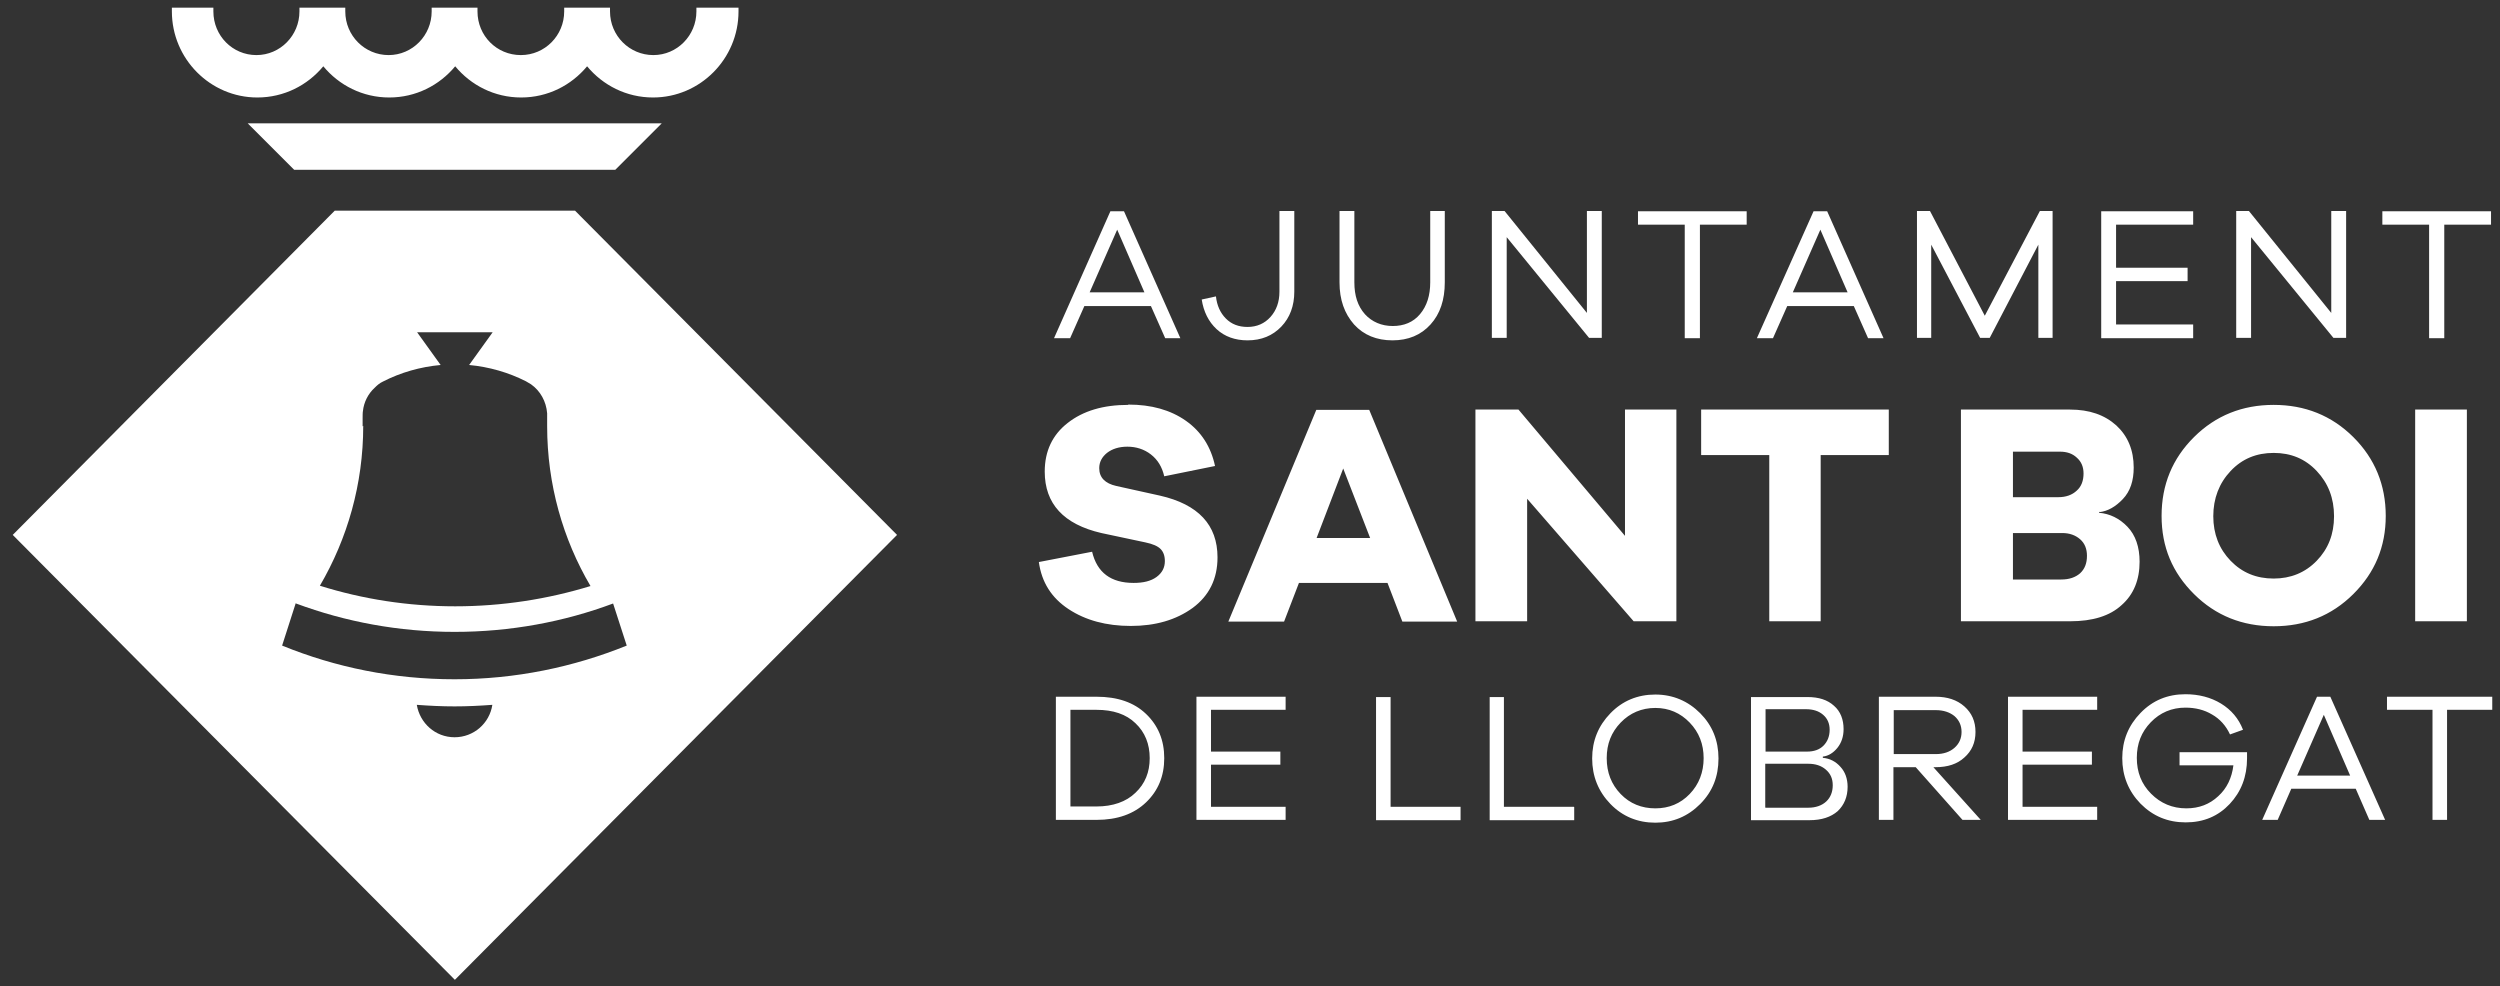
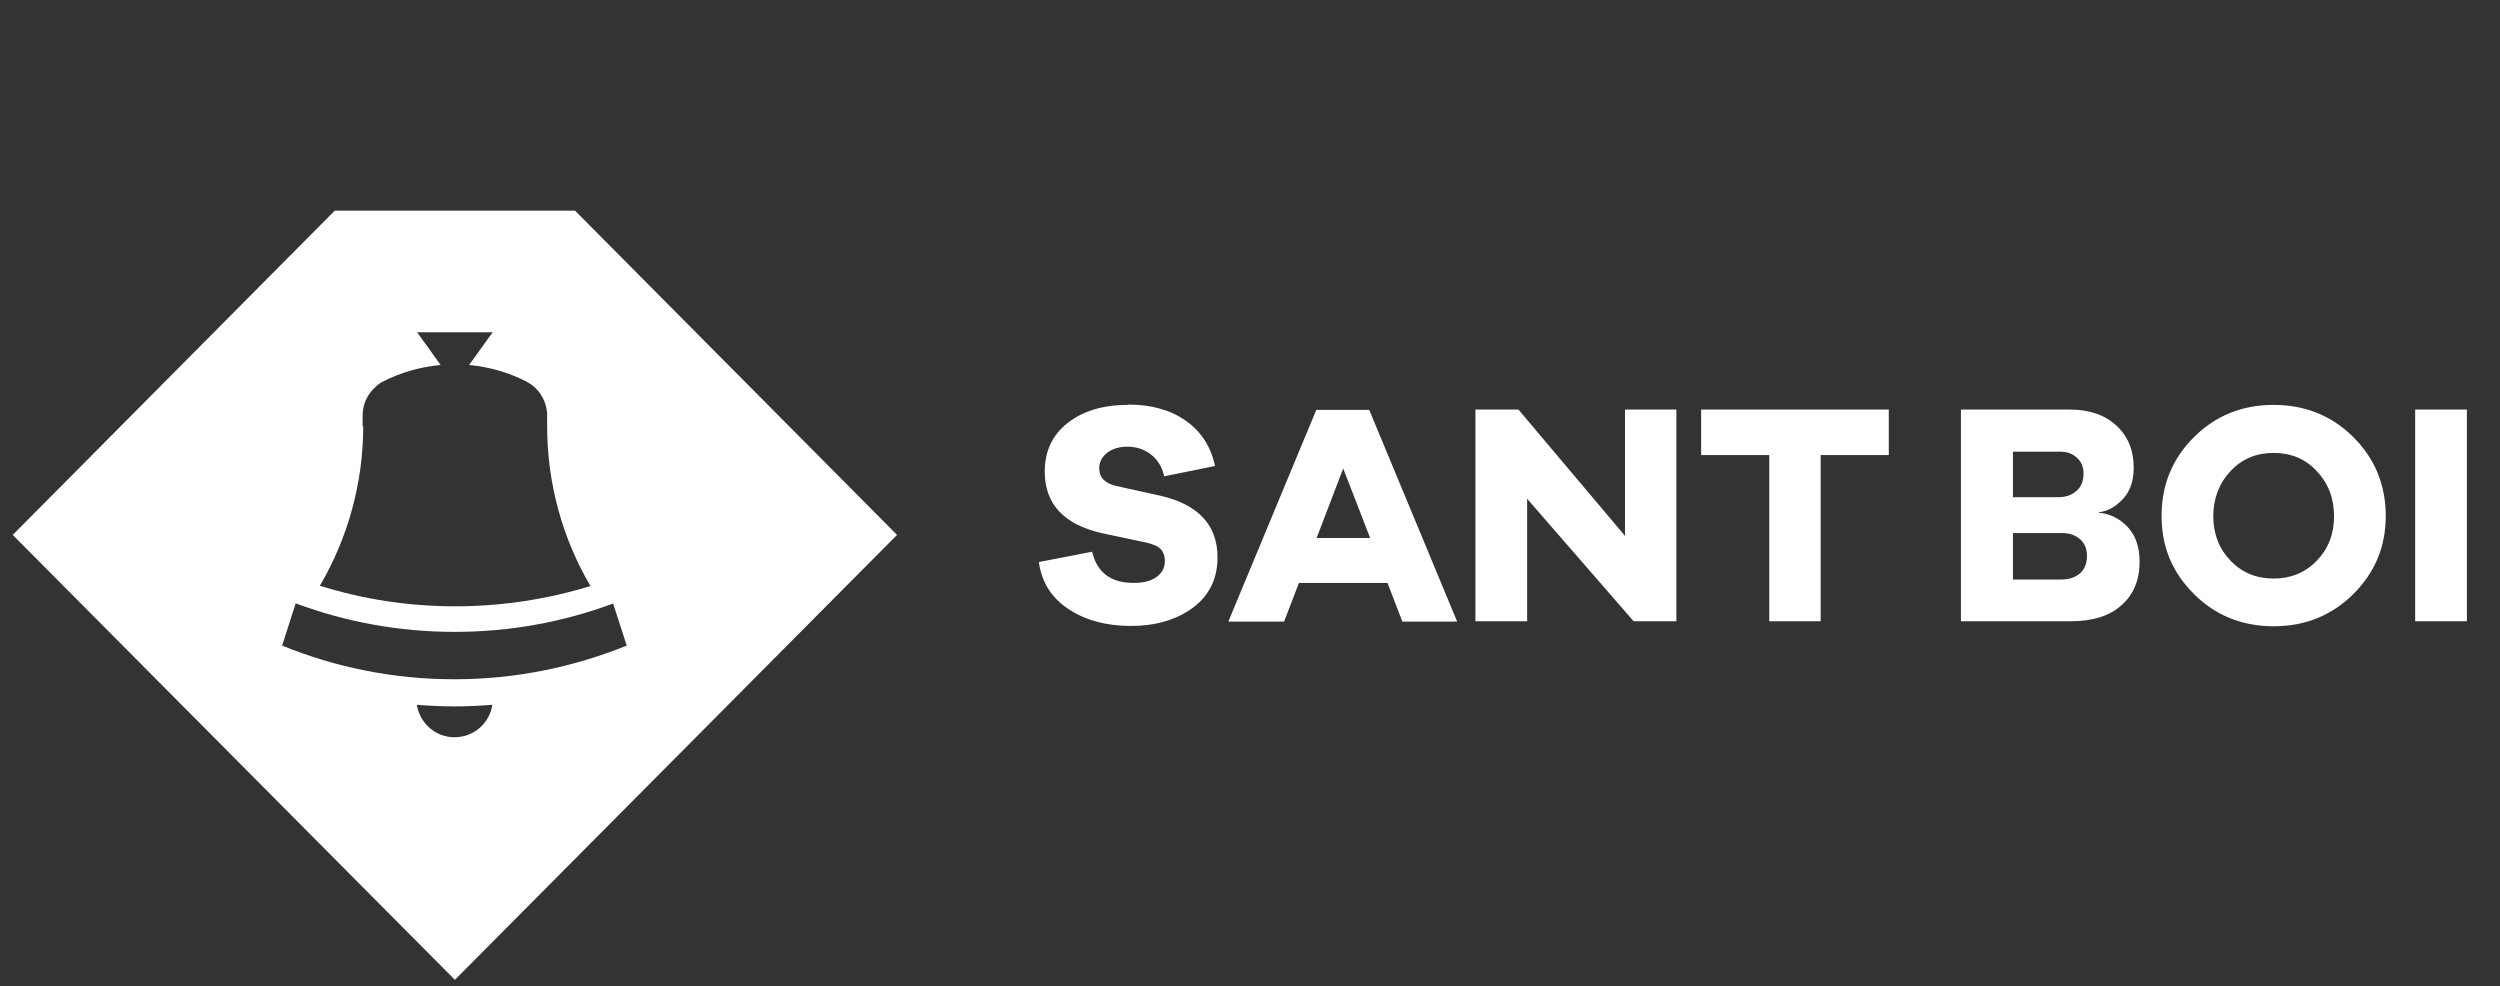
<svg xmlns="http://www.w3.org/2000/svg" width="185" height="73" viewBox="0 0 185 73" fill="none">
  <rect x="0" y="0" width="185" height="73" fill="#333333" stroke="none" />
  <path d="M33.639 54.557C32.218 54.557 31.072 53.519 30.843 52.158C31.76 52.227 32.699 52.273 33.639 52.273C34.578 52.273 35.517 52.227 36.434 52.158C36.228 53.519 35.059 54.557 33.639 54.557ZM21.907 44.659C25.573 46.02 29.514 46.759 33.639 46.759C37.763 46.759 41.727 46.02 45.37 44.659L46.378 47.774C42.437 49.366 38.152 50.266 33.639 50.266C29.125 50.266 24.84 49.389 20.876 47.774L21.884 44.636L21.907 44.659ZM26.834 31.554C26.834 31.231 26.834 31.254 26.834 30.954C26.834 30.862 26.834 30.493 26.856 30.424C26.925 29.755 27.246 29.132 27.727 28.694C27.91 28.509 28.094 28.347 28.346 28.232C29.652 27.563 31.095 27.148 32.607 27.009L30.866 24.587H36.457L34.715 27.009C36.205 27.148 37.625 27.563 38.908 28.209C39.046 28.278 39.16 28.37 39.298 28.44C39.985 28.924 40.421 29.709 40.489 30.585C40.489 30.631 40.489 30.839 40.489 31.047C40.489 31.324 40.489 31.254 40.489 31.531C40.489 35.846 41.658 39.906 43.697 43.367C40.535 44.336 37.167 44.867 33.684 44.867C30.202 44.867 26.833 44.336 23.672 43.344C25.711 39.86 26.879 35.823 26.879 31.508M42.529 15.589H24.771L0.942 39.583L33.661 72.507L66.381 39.583L42.552 15.589H42.529Z" fill="white" />
-   <path d="M21.77 12.566H45.53L48.967 9.129H18.333L21.77 12.566Z" fill="white" />
-   <path d="M12.719 0.569C12.719 0.569 12.719 0.753 12.719 0.846C12.719 4.353 15.56 7.214 19.043 7.214C21.014 7.214 22.755 6.314 23.924 4.906C25.092 6.314 26.834 7.214 28.804 7.214C30.775 7.214 32.516 6.314 33.685 4.906C34.853 6.314 36.594 7.214 38.565 7.214C40.535 7.214 42.277 6.314 43.445 4.906C44.614 6.314 46.355 7.214 48.326 7.214C51.809 7.214 54.65 4.353 54.65 0.846C54.65 0.753 54.65 0.661 54.65 0.569H51.534C51.534 0.569 51.534 0.753 51.534 0.846C51.534 2.622 50.113 4.076 48.349 4.076C46.584 4.076 45.141 2.645 45.141 0.846C45.141 0.753 45.141 0.661 45.141 0.569H41.75C41.75 0.569 41.75 0.753 41.75 0.846C41.75 2.622 40.329 4.076 38.542 4.076C36.755 4.076 35.334 2.645 35.334 0.846C35.334 0.753 35.334 0.661 35.334 0.569H31.943C31.943 0.569 31.943 0.753 31.943 0.846C31.943 2.622 30.523 4.076 28.758 4.076C26.994 4.076 25.551 2.645 25.551 0.846C25.551 0.753 25.551 0.661 25.551 0.569H22.159C22.159 0.569 22.159 0.753 22.159 0.846C22.159 2.622 20.739 4.076 18.975 4.076C17.21 4.076 15.79 2.645 15.79 0.846C15.79 0.753 15.79 0.661 15.79 0.569H12.674H12.719Z" fill="white" />
-   <path d="M87.346 25.025L83.176 15.635H82.168L77.998 25.025H79.189L80.243 22.649H85.169L86.224 25.025H87.415H87.346ZM84.688 21.634H80.633L82.672 16.996L84.688 21.634ZM95.778 15.612H94.678V21.587C94.678 22.349 94.449 22.972 94.014 23.456C93.579 23.941 93.006 24.194 92.318 24.194C91.654 24.194 91.127 23.987 90.715 23.572C90.302 23.156 90.05 22.602 89.981 21.933L88.927 22.164C89.065 23.064 89.431 23.802 90.027 24.356C90.623 24.91 91.402 25.186 92.318 25.186C93.349 25.186 94.174 24.84 94.816 24.171C95.457 23.502 95.778 22.626 95.778 21.587V15.612ZM106.937 15.612H105.837V20.895C105.837 21.864 105.585 22.649 105.081 23.248C104.577 23.848 103.889 24.125 103.064 24.125C102.24 24.125 101.529 23.825 101.002 23.248C100.475 22.649 100.223 21.887 100.223 20.895V15.612H99.124V20.895C99.124 22.187 99.49 23.202 100.2 24.01C100.911 24.794 101.873 25.186 103.042 25.186C104.21 25.186 105.15 24.794 105.86 24.01C106.57 23.225 106.914 22.187 106.914 20.895V15.612H106.937ZM118.531 15.612H117.431V23.156L111.336 15.612H110.397V25.002H111.496V17.55L117.591 25.002H118.531V15.612ZM129.254 16.627V15.635H121.211V16.627H124.671V25.025H125.794V16.627H129.254ZM139.381 25.025L135.211 15.635H134.203L130.01 25.025H131.201L132.255 22.649H137.182L138.236 25.025H139.427H139.381ZM136.723 21.634H132.668L134.707 16.996L136.723 21.634ZM151.914 15.612H150.952L146.874 23.364L142.818 15.612H141.856V25.002H142.91V18.104L146.53 25.002H147.24L150.838 18.104V25.002H151.892V15.612H151.914ZM162.294 24.01H156.589V20.803H161.882V19.811H156.589V16.627H162.294V15.635H155.489V25.025H162.294V24.01ZM173.613 15.612H172.513V23.156L166.418 15.612H165.479V25.002H166.579V17.55L172.673 25.002H173.613V15.612ZM184.336 16.627V15.635H176.294V16.627H179.754V25.025H180.876V16.627H184.336Z" fill="white" />
  <path d="M83.474 29.962C81.641 29.962 80.151 30.401 79.006 31.301C77.883 32.177 77.31 33.377 77.31 34.9C77.31 37.276 78.708 38.799 81.503 39.445L84.757 40.137C85.307 40.252 85.673 40.414 85.879 40.622C86.086 40.829 86.2 41.129 86.2 41.521C86.2 42.006 85.994 42.398 85.582 42.698C85.169 42.998 84.619 43.136 83.886 43.136C82.213 43.136 81.182 42.375 80.816 40.829L76.875 41.591C77.081 43.09 77.814 44.244 79.074 45.075C80.335 45.905 81.87 46.32 83.68 46.32C85.49 46.32 87.025 45.882 88.263 44.982C89.477 44.082 90.096 42.837 90.096 41.245C90.096 38.845 88.675 37.322 85.834 36.676L82.603 35.961C81.778 35.776 81.343 35.338 81.343 34.646C81.343 34.185 81.549 33.815 81.916 33.516C82.305 33.215 82.809 33.054 83.428 33.054C84.069 33.054 84.665 33.239 85.169 33.631C85.673 34.023 85.994 34.554 86.154 35.246L89.912 34.484C89.614 33.077 88.904 31.947 87.758 31.139C86.613 30.332 85.192 29.939 83.497 29.939M107.83 45.997L101.323 30.332H97.405L90.897 45.997H95.022L96.122 43.136H102.675L103.774 45.997H107.853H107.83ZM101.391 39.814H97.428L99.398 34.669L101.391 39.814ZM124.052 30.308H120.249V39.653L112.367 30.308H109.182V45.974H113.008V36.907L120.89 45.974H124.052V30.308ZM139.77 33.677V30.308H125.885V33.677H130.926V45.974H134.73V33.677H139.77ZM155.351 37.899C155.97 37.83 156.543 37.507 157.092 36.93C157.642 36.353 157.894 35.569 157.894 34.6C157.894 33.308 157.459 32.27 156.611 31.485C155.741 30.701 154.618 30.308 153.174 30.308H145.109V45.974H153.197C154.847 45.974 156.13 45.582 157.001 44.775C157.894 43.99 158.33 42.906 158.33 41.568C158.33 40.483 158.032 39.606 157.436 38.983C156.84 38.361 156.13 38.014 155.328 37.945V37.853L155.351 37.899ZM148.958 33.423H152.441C152.945 33.423 153.358 33.562 153.678 33.862C154.022 34.161 154.182 34.554 154.182 35.038C154.182 35.569 154.022 36.007 153.678 36.307C153.335 36.63 152.877 36.792 152.304 36.792H148.958V33.423ZM148.958 42.883V39.445H152.602C153.151 39.445 153.587 39.606 153.93 39.906C154.274 40.206 154.435 40.622 154.435 41.129C154.435 41.683 154.274 42.098 153.93 42.421C153.587 42.721 153.129 42.883 152.533 42.883H148.958ZM168.251 29.962C165.937 29.962 163.966 30.747 162.362 32.339C160.758 33.931 159.957 35.869 159.957 38.176C159.957 40.483 160.758 42.375 162.362 43.967C163.966 45.559 165.937 46.343 168.251 46.343C170.565 46.343 172.536 45.559 174.14 43.967C175.743 42.375 176.545 40.46 176.545 38.176C176.545 35.892 175.743 33.931 174.14 32.339C172.536 30.747 170.565 29.962 168.251 29.962ZM168.251 42.813C166.968 42.813 165.914 42.375 165.066 41.498C164.218 40.622 163.783 39.514 163.783 38.199C163.783 36.884 164.218 35.753 165.066 34.854C165.914 33.954 166.968 33.516 168.251 33.516C169.534 33.516 170.588 33.954 171.436 34.854C172.284 35.753 172.719 36.861 172.719 38.199C172.719 39.537 172.284 40.622 171.436 41.498C170.588 42.375 169.511 42.813 168.251 42.813ZM182.549 30.308H178.722V45.974H182.549V30.308Z" fill="white" />
-   <path d="M78.135 51.558V60.671H81.137C82.695 60.671 83.909 60.233 84.803 59.379C85.696 58.526 86.154 57.441 86.154 56.103C86.154 54.765 85.696 53.68 84.803 52.827C83.909 51.973 82.695 51.558 81.137 51.558H78.135ZM79.212 59.702V52.527H81.137C82.374 52.527 83.336 52.85 84.024 53.519C84.734 54.188 85.078 55.065 85.078 56.103C85.078 57.141 84.734 57.995 84.024 58.664C83.336 59.333 82.351 59.679 81.137 59.679H79.212V59.702ZM95.136 59.702H89.614V56.587H94.747V55.618H89.614V52.527H95.136V51.558H88.537V60.671H95.136V59.702ZM108.082 59.702H102.904V51.581H101.827V60.694H108.082V59.725V59.702ZM116.468 59.702H111.29V51.581H110.236V60.694H116.491V59.725L116.468 59.702ZM122.494 51.396C121.188 51.396 120.065 51.858 119.172 52.781C118.278 53.703 117.82 54.811 117.82 56.126C117.82 57.441 118.278 58.572 119.172 59.495C120.065 60.417 121.188 60.879 122.494 60.879C123.8 60.879 124.9 60.417 125.817 59.495C126.733 58.572 127.168 57.464 127.168 56.126C127.168 54.788 126.71 53.68 125.817 52.781C124.923 51.881 123.8 51.396 122.494 51.396ZM122.494 59.818C121.486 59.818 120.615 59.471 119.928 58.756C119.241 58.041 118.897 57.164 118.897 56.103C118.897 55.042 119.241 54.188 119.928 53.473C120.615 52.758 121.486 52.388 122.494 52.388C123.502 52.388 124.35 52.758 125.038 53.473C125.725 54.188 126.069 55.065 126.069 56.103C126.069 57.141 125.725 58.041 125.038 58.756C124.35 59.471 123.502 59.818 122.494 59.818ZM134.89 55.988C135.302 55.941 135.669 55.711 135.967 55.342C136.265 54.972 136.425 54.511 136.425 53.957C136.425 53.242 136.196 52.642 135.715 52.227C135.234 51.788 134.592 51.581 133.744 51.581H129.574V60.694H133.905C134.798 60.694 135.486 60.464 135.99 60.025C136.471 59.564 136.723 58.964 136.723 58.225C136.723 57.626 136.54 57.118 136.196 56.749C135.852 56.357 135.417 56.126 134.89 56.08V56.034V55.988ZM130.628 52.481H133.63C134.18 52.481 134.592 52.619 134.913 52.896C135.234 53.173 135.394 53.542 135.394 54.003C135.394 54.488 135.234 54.88 134.936 55.18C134.638 55.48 134.226 55.618 133.721 55.618H130.651V52.458L130.628 52.481ZM130.628 59.748V56.518H133.813C134.34 56.518 134.776 56.657 135.119 56.957C135.463 57.257 135.623 57.626 135.623 58.11C135.623 58.595 135.463 59.01 135.142 59.31C134.821 59.61 134.363 59.771 133.813 59.771H130.651L130.628 59.748ZM146.576 60.671L143.07 56.772H143.23C144.124 56.772 144.834 56.541 145.361 56.057C145.911 55.572 146.186 54.949 146.186 54.165C146.186 53.38 145.911 52.758 145.361 52.273C144.811 51.788 144.101 51.558 143.23 51.558H139.037V60.671H140.114V56.772H141.764L145.224 60.671H146.553H146.576ZM140.137 55.803V52.55H143.253C143.826 52.55 144.284 52.711 144.628 52.988C144.972 53.288 145.155 53.68 145.155 54.165C145.155 54.649 144.972 55.042 144.628 55.342C144.284 55.642 143.826 55.803 143.253 55.803H140.137ZM155.191 59.702H149.669V56.587H154.801V55.618H149.669V52.527H155.191V51.558H148.592V60.671H155.191V59.702ZM161.286 55.664V56.634H165.272C165.158 57.556 164.791 58.341 164.15 58.918C163.508 59.518 162.729 59.818 161.79 59.818C160.759 59.818 159.888 59.448 159.178 58.733C158.467 58.018 158.124 57.141 158.124 56.08C158.124 55.019 158.467 54.165 159.155 53.45C159.842 52.734 160.713 52.365 161.721 52.365C162.454 52.365 163.119 52.527 163.691 52.873C164.264 53.196 164.723 53.703 165.02 54.349L165.983 54.003C165.662 53.173 165.112 52.527 164.356 52.065C163.6 51.604 162.706 51.373 161.721 51.373C160.392 51.373 159.292 51.835 158.399 52.758C157.505 53.68 157.047 54.788 157.047 56.103C157.047 57.418 157.505 58.548 158.399 59.471C159.315 60.394 160.415 60.856 161.744 60.856C163.073 60.856 164.15 60.394 164.997 59.495C165.845 58.595 166.281 57.464 166.281 56.126C166.281 55.941 166.281 55.78 166.281 55.664H161.263H161.286ZM176.5 60.671L172.444 51.558H171.459L167.403 60.671H168.549L169.557 58.364H174.323L175.331 60.671H176.477H176.5ZM173.933 57.395H169.992L171.963 52.896L173.911 57.395H173.933ZM184.427 52.527V51.558H176.637V52.527H180.005V60.671H181.082V52.527H184.427Z" fill="white" />
</svg>